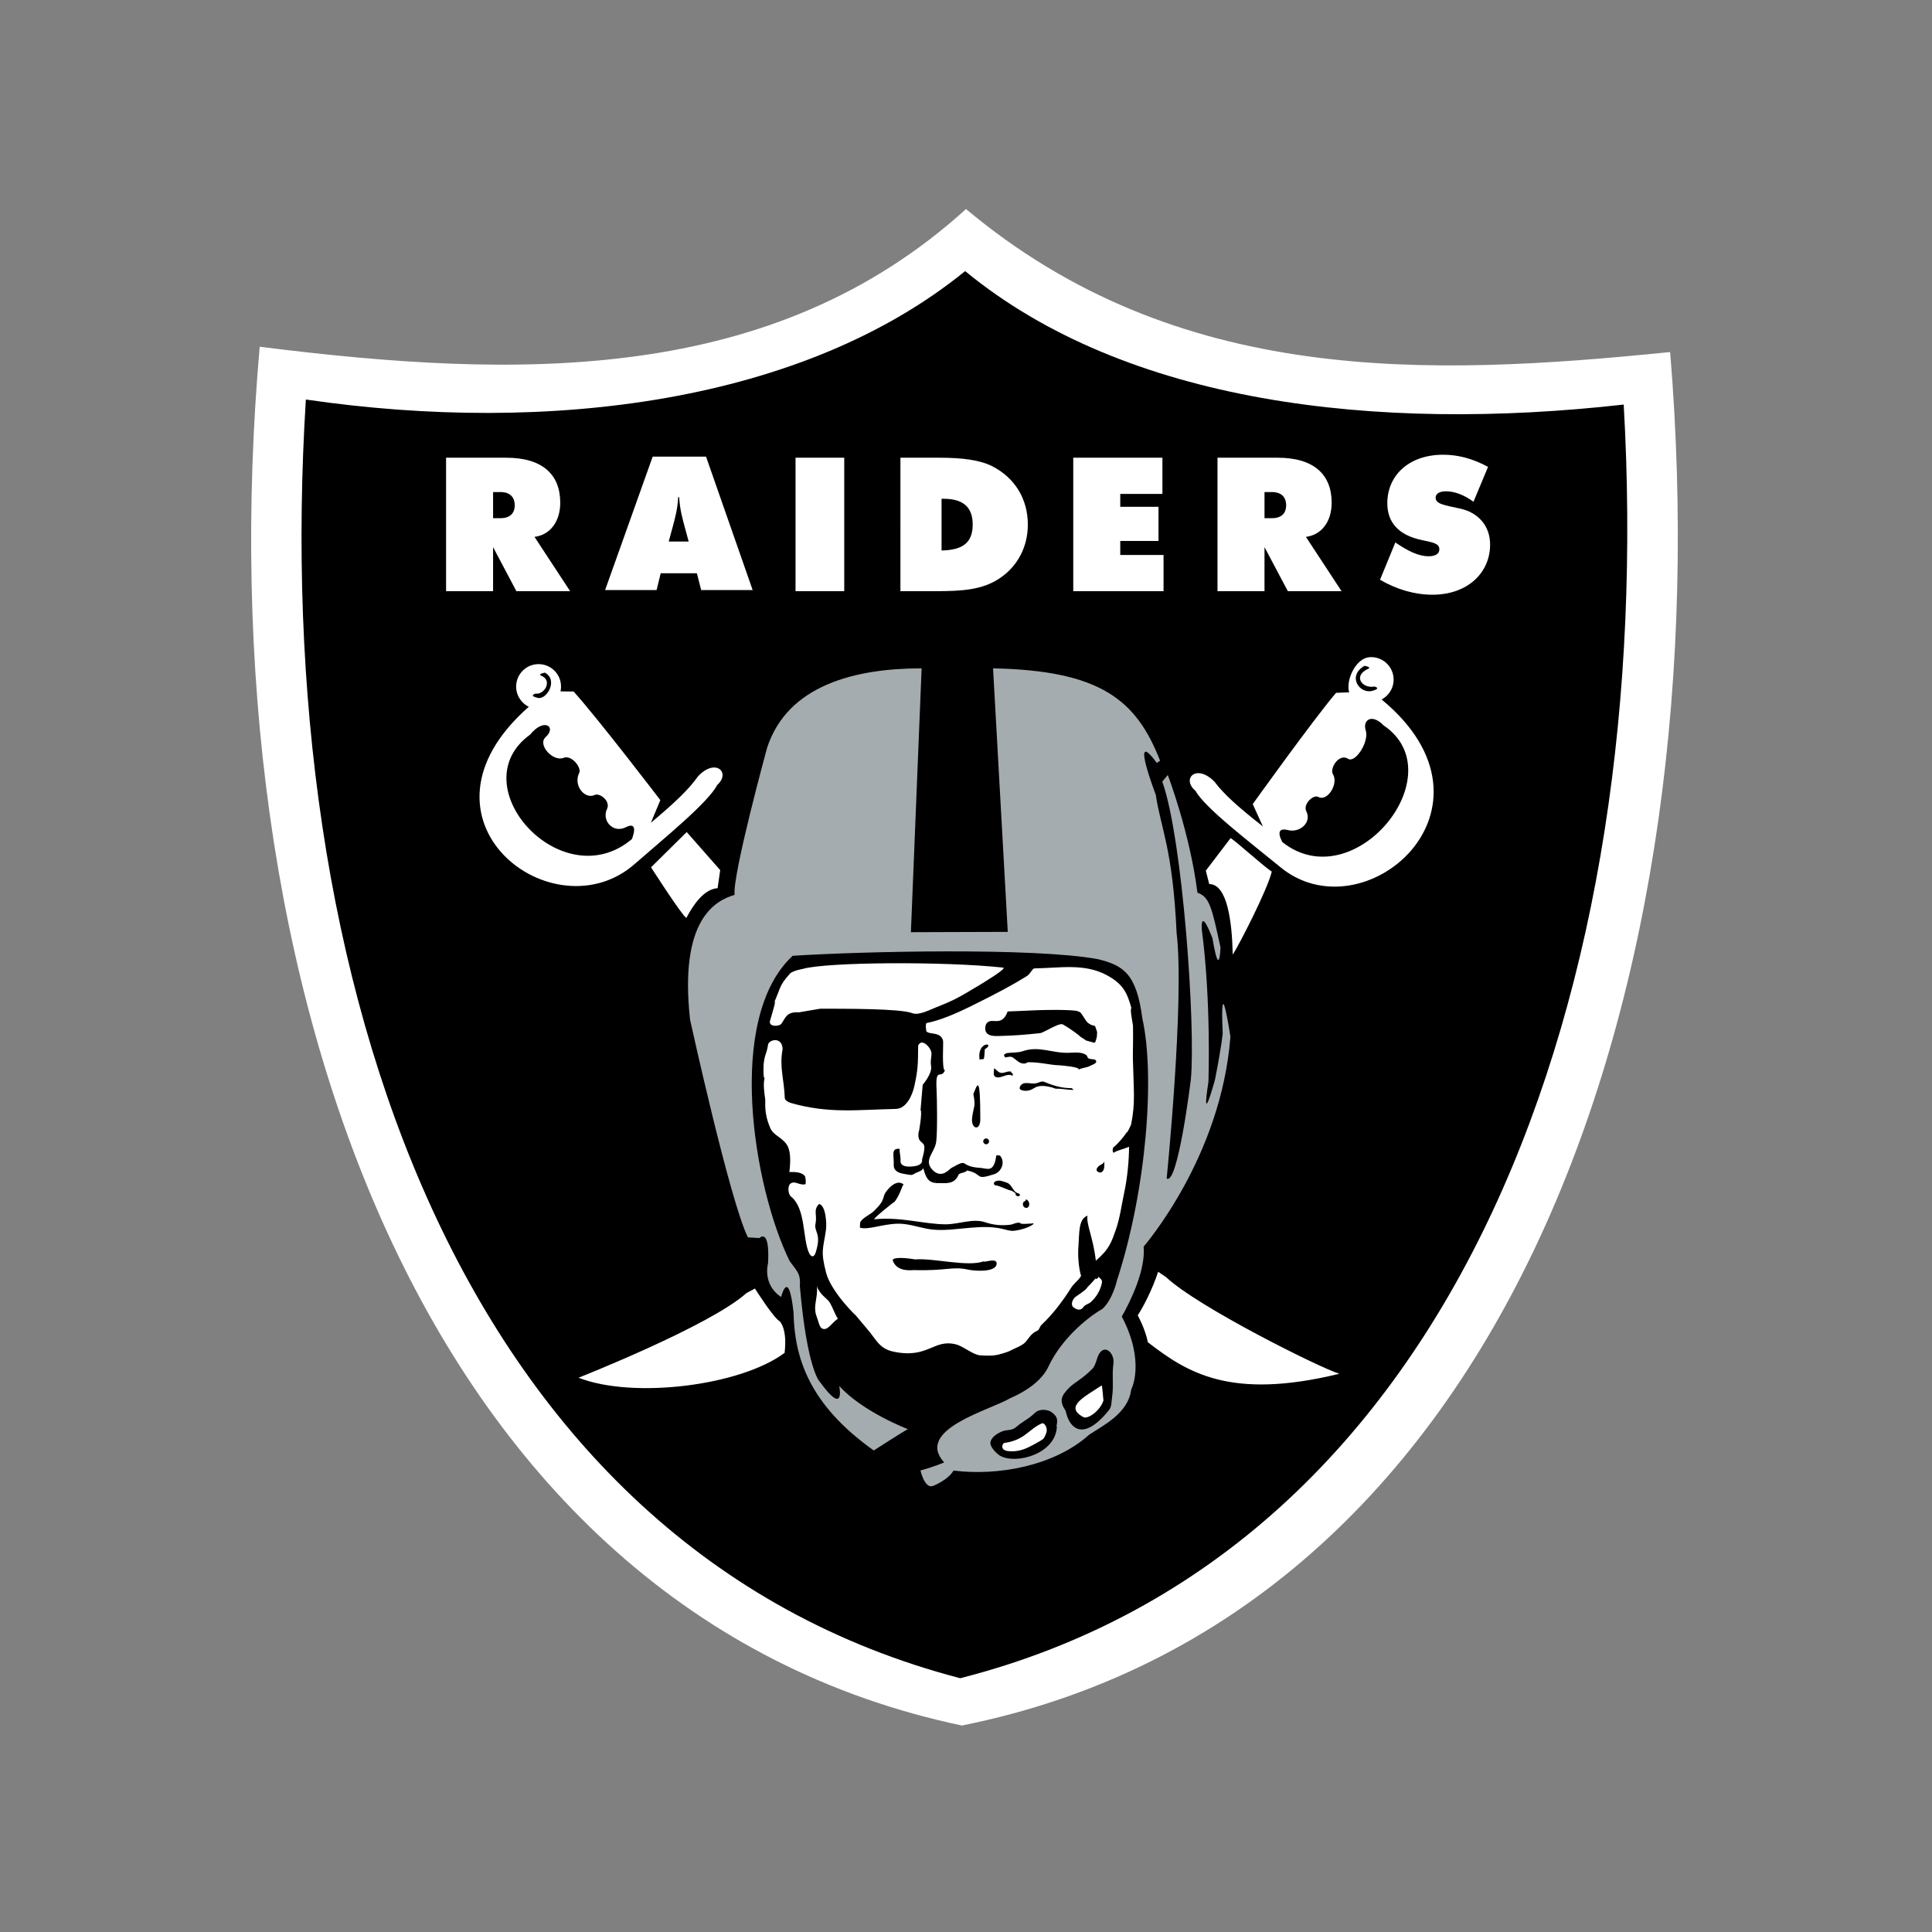
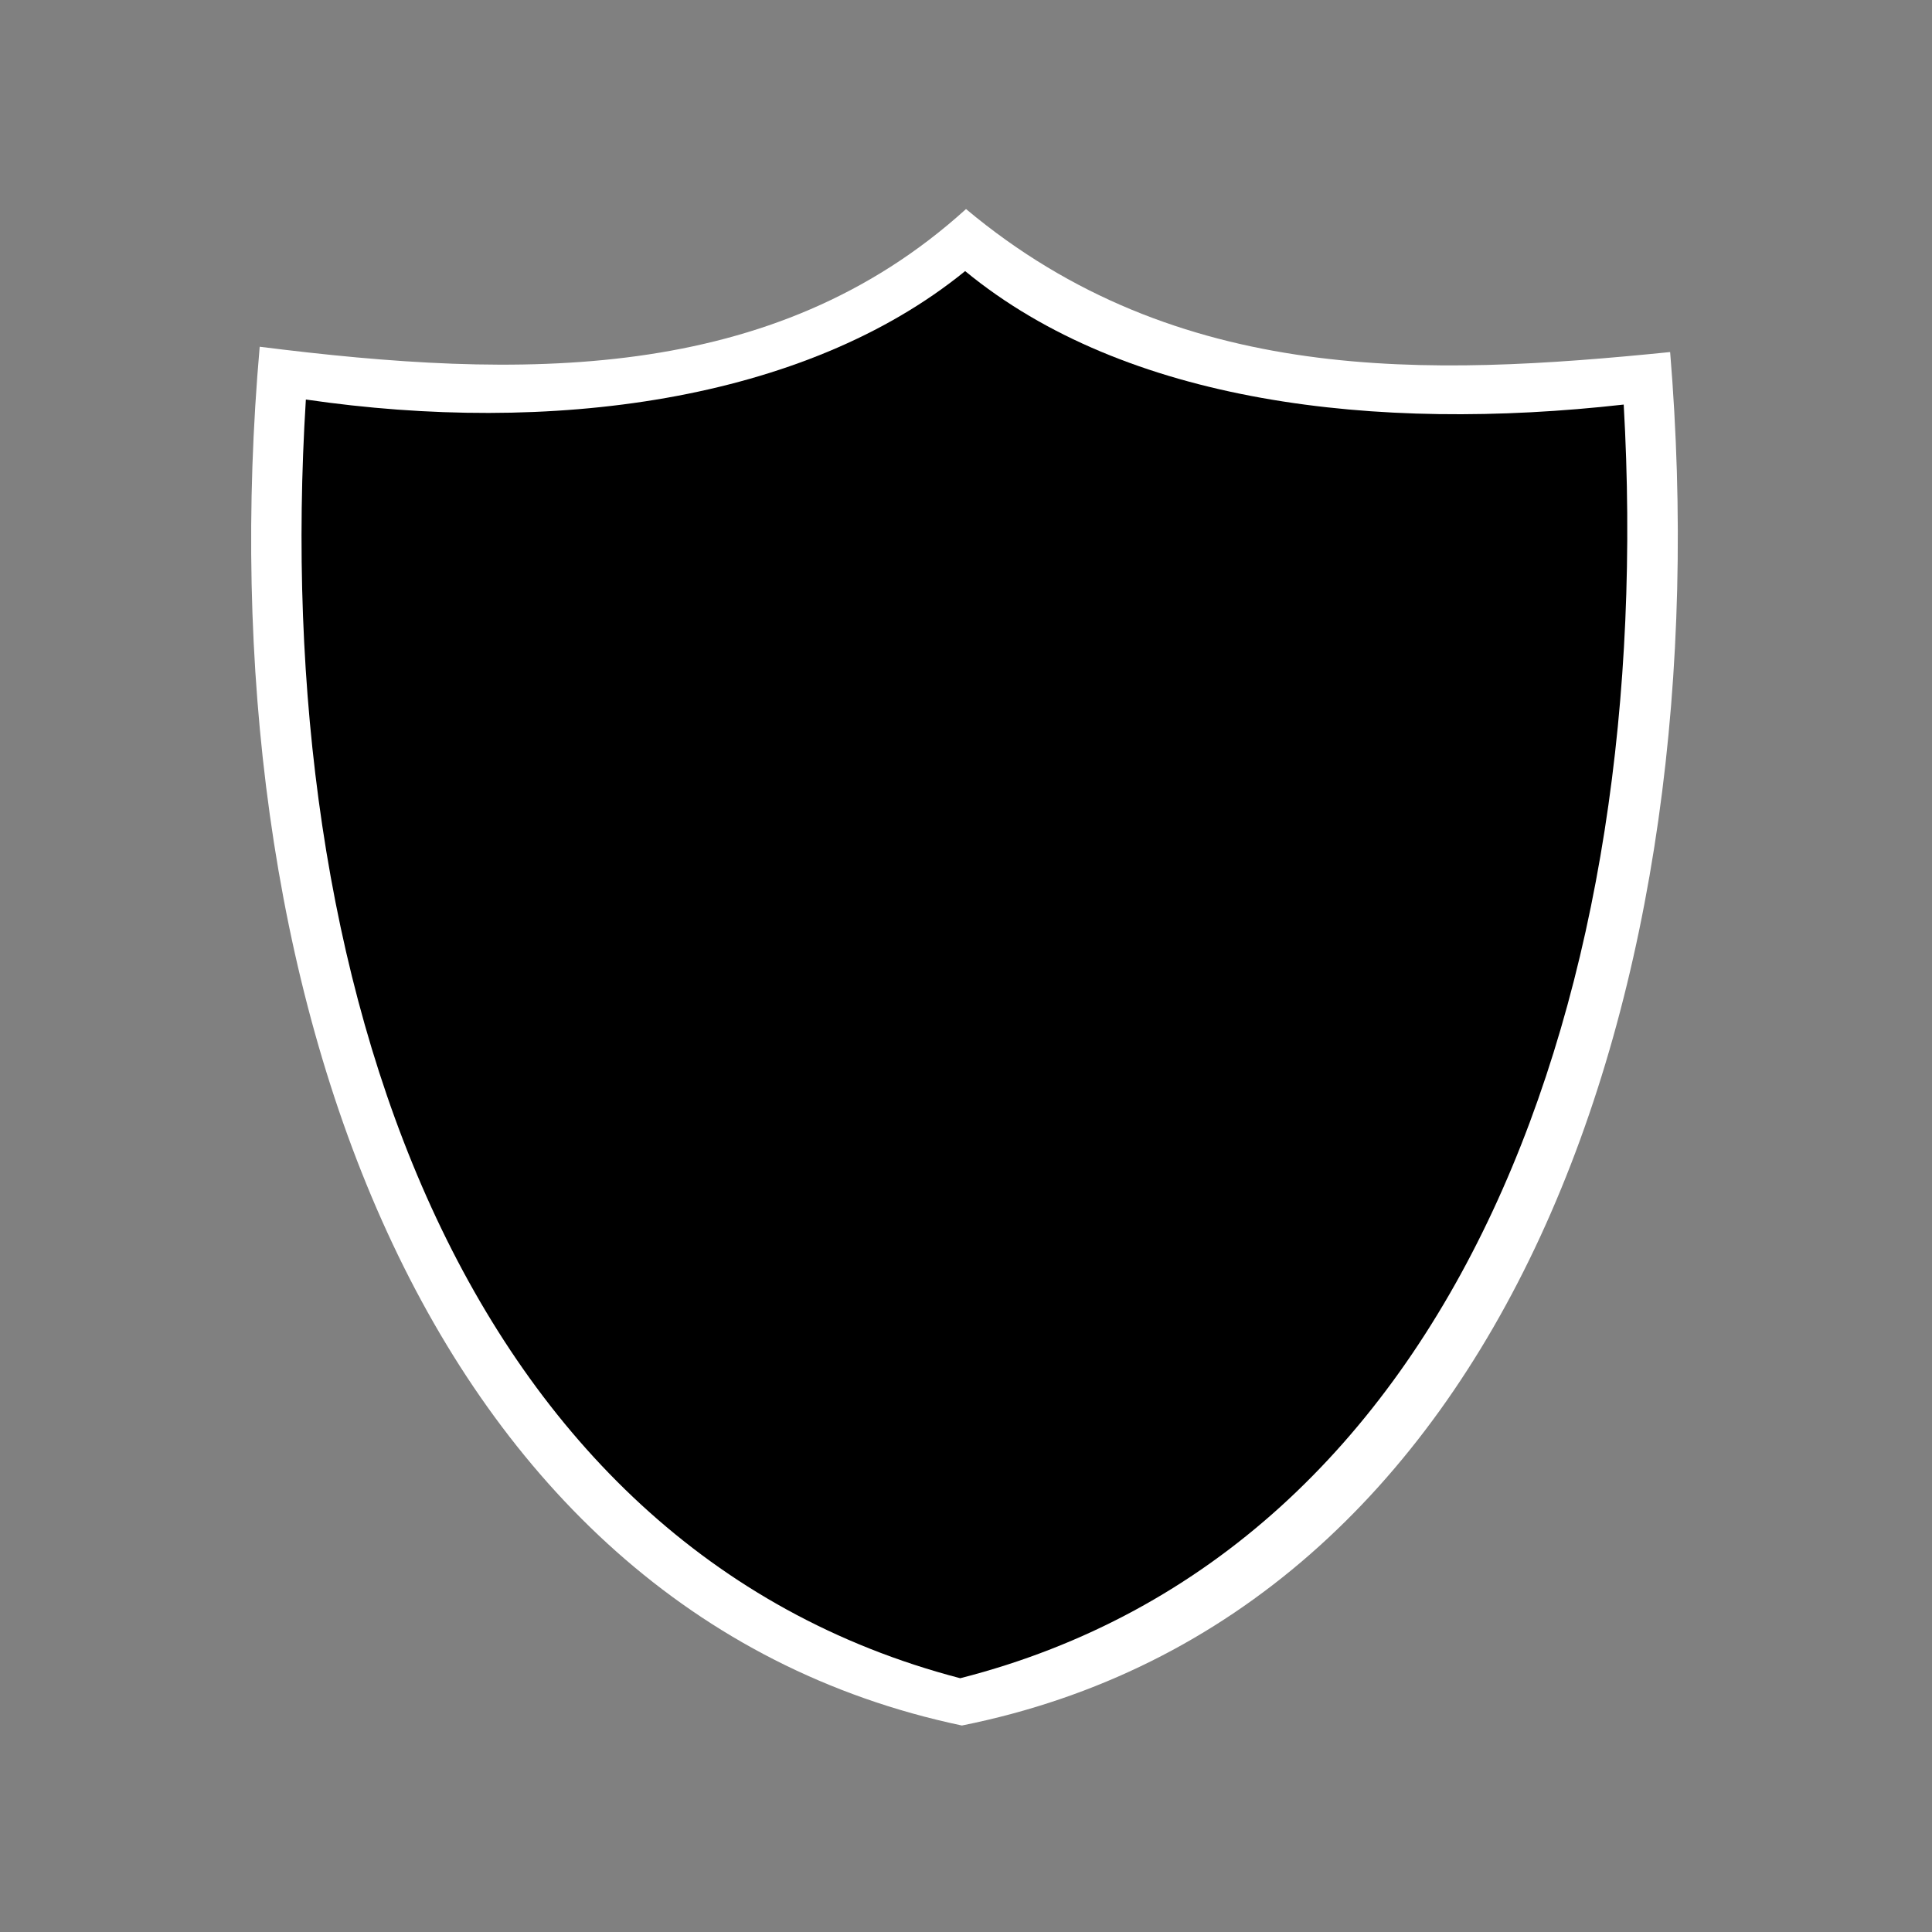
<svg xmlns="http://www.w3.org/2000/svg" height="500" viewBox="0 0 500 500" width="500">
  <rect x="0" y="0" width="500" height="500" fill="#808080" stroke="none" />
  <g fill="none">
    <path d="m0 0h500v500h-500z" />
    <path d="m250.005 54.101c-50.126 45.456-115.576 44.094-182.795 35.635-14.497 164.761 41.904 327.373 181.727 356.826 141.162-28.315 196.907-190.62 183.294-355.451-62.567 6.309-127.413 8.871-182.226-37.01" fill="#fff" />
    <path d="m249.777 70.16c-41.786 34.002-107.687 42.439-170.621 33.236-9.386 150.247 39.593 297.053 169.348 330.928 129.934-33.17 180.279-179.333 171.711-329.623-64.208 7.233-128.84-.315-170.437-34.541" fill="#000" />
-     <path d="m357.556 181.02c34.124 28.161-4.791 61.497-26.427 43.206-7.588-6.217-19.245-15.088-21.77-19.593-3.68-3.113.267-7.089 4.94-2.338 2.416 3.222 6.122 6.554 12.533 11.581l-2.621-5.779s15.324-21.41 21.556-28.792l3.403-.137c-.086-.283-.145-.594-.173-.936-.267-3.196 2.184-7.877 5.378-8.148 3.194-.267 6.004 2.11 6.271 5.307.2 2.398-1.085 4.577-3.089 5.63zm-212.498-2.088 3.391.03c6.459 7.176 22.448 28.109 22.448 28.109l-2.446 5.854c6.253-5.232 9.85-8.673 12.161-11.97 4.533-4.891 8.599-1.042 5.015 2.185-2.376 4.58-13.758 13.809-21.14 20.263-21.059 18.962-60.862-11.281-27.634-40.491-2.037-.99-3.393-3.128-3.268-5.53.171-3.205 2.901-5.67 6.109-5.499 3.199.166 5.662 2.903 5.492 6.103-.017.324-.06.64-.126.946zm154.67 150.203 2.065 1.392c8.139 7.688 39.777 23.455 44.822 25.005-28.33 6.909-39.462-.385-49.548-8.157-.678-3.455-2.626-6.979-2.626-6.979 1.392-2.062 3.768-6.642 5.286-11.261zm-104.348 4.343s4.73 7.509 6.393 8.459c0 0 2.039 1.813 1.278 8.183-11.386 8.525-39.212 11.979-53.325 6.432 0 0 34.045-13.428 43.461-21.909l2.192-1.165zm88.205-2.693-.022.425c.048-.425.801-.254.683-.819.473.495 1.072.828.936 1.537-.381 2.018-1.44 3.765-2.906 5.074-.516.46-1.44.591-1.873 1.239-.796 1.204-2.026.587-2.661.018-.744-.67-.127-2.18.748-2.736.853-.547 1.558-1.103 2.35-1.703.328-.25.543-.674.796-.915.718-.666 1.287-1.41 1.947-2.119zm-72.207 2.049c.81 2.259 2.709 3.227 3.278 4.133.897 1.445 1.313 2.969 2.188 4.343-1.483.845-2.621 3.24-4.078 2.513-.735-.359-.958-1.931-1.396-3.034-1.116-2.798.442-5.11.009-7.955zm79.554-24.138c-.687 3.244-1.098 6.607-2.214 9.716-1.041 2.863-1.54 4.829-5.115 7.846-.74-6.23-2.503-9.317-2.166-11.655-2.398.941-2.074 4.518-2.332 7.789-.407 5.21 1.006 9.037.678 7.513.158.722-1.816 2.163-2.525 3.288-2.227 3.533-4.695 6.826-7.723 9.681-.455.429-.564 1.292-1.041 1.497-1.667.718-2.105 1.804-3.085 2.942-.796.933-2.919 1.668-4.017 2.268-.691.385-2.787.946-3.356 1.068-1.269.254-2.424.215-4.337.109-1.851-.092-4.376-2.373-6.367-2.855-5.802-1.419-7.155 3.831-16.173 1.887-3.715-.797-4.463-3.288-6.791-5.915-.451-.512-2.669-3.209-3.015-3.581.941 1.007-6.183-5.696-7.548-10.863-1.518-5.779-.74-6.244-.053-11.117.254-1.83-.092-6.423-1.785-6.721-1.58 1.624-.438 2.736-.91 5.079-.451 2.285 1.654 2.377.035 7.483-.459 1.462-1.256 1.103-1.711.123-1.689-3.63-.818-11.498-4.634-14.567-.88-.701-.932-2.828-.193-3.384 1.168-.88 2.324.512 3.838.162.267-.061.105-1.9-.101-2.137-1.252-1.471-4.026-.871-4-1.073.368-2.964.311-5.635-.7-7.089-1.392-1.992-3.431-2.334-4.258-4.282-1.759-4.124-1.155-6.476-1.313-7.553-.214-1.454-.564-3.814-.144-5.346-.424.096-.263-3.419-.241-3.652.263-2.57.718-2.426 1.111-4.856.079-1.489 3.755-2.364 3.79 1.06-.901 4.514.442 8.065.56 12.623.013.547.91 1.073 1.518 1.248 9.925 2.85 17.359 1.756 27.227 1.559 2.643-.053 4.232-3.354 4.796-5.946.936-4.265.941-5.718.976-10.42.494-1.252 1.65-.911 2.556.136 1.693 1.948.381 2.675.796 5.171.328 1.944-2.175 4.799-2.175 4.799l-.56 6.598c.512.031-.381 5.898-.516 5.74-.381 3.192 1.816 2.018 1.483 4.356-.057 1.068-.604 2.548-.573 2.741.319 2.159-4.49 1.694-3.72 1.734-1.068-.057-1.895-.525-1.851-1.379.061-1.217-.271-2.128-.258-3.218-2.345-.127-1.374 1.764-1.505 4.19-.053 1.068.648 1.966 2.446 2.268 1.908.315 2.109.539 2.997-.053.459-.315 1.974-.648 2.21-1.384.884 3.472 1.925 3.949 4.49 3.87 1.098-.031 3.61.403 4.599-2.11.245-.635 1.952-.539 2.197-1.165 4.437.876 1.72 2.688 7.106.954 1.623-.517 2.949-2.855 1.545-4.707-.166-.223-1.037-.206-1.055-.088-.591 4.637-2.407 3.266-4.144 3.166-5.715-.333-2.634-2.701-7.478.035-.573.324-2.275 2.658-4.529.828-3.063-2.728.245-4.685.617-7.662.333-2.701.206-11.2.079-13.674-.302-5.823 1.186-2.281 2.175-4.794-.836.201-.389-7.132-.464-7.509-.503-2.592-3.553-1.589-4.35-2.574 0 0-.354-2.045.114-2.137 3.453-.67 7.824-2.574 10.966-4.124 7.268-3.573 11.355-5.797 14.874-7.977 1.041-.648 1.47-2.027 2.03-2.036 6.621-.079 13.01-1.414 18.9 1.856 4.118 2.281 5.111 4.54 6.188 8.441-.473.074.394 4.164.407 4.514.079 2.566-.057 7.251-.026 8.542.201 8.468.683 11.366-.468 17.071-.009.053-.893 2.093-1.177 2.075-.696 1.033-1.899 2.566-3.321 3.761-.446.377-.254 1.629.061 1.414.884-.6 2.612-.933 3.921-1.506-.039 3.625-.411 7.885-1.265 11.905zm-113.209-93.364 8.664 9.856-.674 4.672c-3.641.241-6.433 4.575-8.091 7.697-1.041-.486-9.137-13.096-9.137-13.096zm140.76 1.563c1.243.709 8.787 7.518 10.651 8.678-1.098 4.645-8.476 19.002-10.1 21.485-.193-8.56-1.392-18.236-6.087-18.266l-.884-3.472 6.419-8.424zm-111.695 45.101c-3.282-.223-3.488 1.458-4.547 2.925-.582.801-3.461.889-2.945-.797.175-.582 2.157-7.115.858-4.229 1.995-4.431 1.392-4.689 4.262-7.894.722-.806 3.282-1.235 3.282-1.235 6.074-1.813 36.828-2.001 51.907-.35 1.181.127-5.321 4.046-6.223 4.584-5.518 3.288-6.174 3.739-11.412 5.814-1.4.556-4.227 2.036-5.837 1.401-3.142-1.239-17.67-1.143-23.84-1.169.083 0-5.632.941-5.505.95zm78.294 96.569c.214-.144.451 3.997.499 3.84-.805 2.671-4.035 4.961-5.194 4.343-5.045-2.71.293-5.25 4.695-8.183zm-15.075 13.805c-.779.635-3.597 2.067-3.208 1.856-1.864 1.042-4.03 1.624-6.174 1.274-1.921-.363-1.129-2.01-.713-2.067 5.404-.714 6.441-3.774 9.885-5.123 1.002.245 1.203 1.764 1.063 2.207-.096.328-.328 1.208-.853 1.852z" fill="#fff" />
-     <path d="m238.513 172.964-2.774 68.285 25.07-.083-3.807-68.201c27.87.569 37.103 8.209 43.225 23.906l-.853.569c-7.176-9.781-.258 8.249-.258 8.249 1.26 8.617 4.398 13.91 5.387 35.758 2.087 17.207-2.569 63.556-2.569 63.556 2.892 1.856 6.258-25.613 6.258-25.613 1.278-13.936-2.144-62.501-7.395-77.116l1.422-1.708s5.732 14.97 7.675 30.451c3.129 1.134 3.702 3.7 5.977 14.23-.473 8.949-2.275-3.704-2.275-3.704s1.072 4.12.569 2.272c-3.746-10.022-3.129-3.126-3.129-3.126 2.446 18.512 1.707 39.269 1.707 39.269-2.004 13.061 1.702-.569 1.702-.569 1.75-8.884 1.991-11.953 1.991-11.953-.783-17.566 1.995.854 1.995.854-2.402 31.274-22.238 54.011-22.462 54.344.538 6.011-3.295 13.932-5.649 18.087 6.214 11.861 2.42 18.928 2.42 18.928-.766 6.173-7.343 9.286-10.887 11.664-8.966 8.069-23.626 10.723-35.086 9.265-1.413 2.491-5.334 3.993-5.334 3.993-2.175.74-3.212-4.015-3.212-4.015 3.903-1.077 6.118-2.08 6.118-2.08-7.671-8.525 11.815-13.485 17.105-16.625 5.242-2.29 8.384-5.114 9.82-8.03 3.855-8.345 11.832-13.91 14.034-15.075 2.691-2.426 3.811-7.496 3.811-7.496 7.64-23.529 9.828-52.912 6.542-67.61-1.527-11.624-4.844-13.796-11.596-15.429-16.502-3.008-60.488-2.027-78.915-.854-17.49 16.217-10.1 60.023-.783 79.012 2.398 3.117 2.805 3.568 2.647 6.55 1.864 21.467 5.115 24.633 5.115 24.633 6.77 9.33 5.067 1.121 5.067 1.121 6.052 6.73 17.775 11.191 17.775 11.191-.871.381-8.831 5.517-8.831 5.517-16.887-11.997-20.519-24.155-20.764-35.71-1.282-11.913-3.208-4.011-3.208-4.011-4.958-3.257-3.387-8.73-3.387-8.73.494-9.374-2.219-6.524-2.219-6.524l-2.984-.166c-4.638-9.216-14.979-56.345-14.979-56.345-2.897-26.226 6.748-30.854 11.517-32.308-.578-5.153 8.406-38.026 8.406-38.026 5.304-16.327 22.934-20.596 40-20.596zm49.632 180.055c.376-2.592-1.886-5.013-3.479-2.969-.871 1.112-.945 3.166-1.991 4.221-2.831 2.859-4.608 3.398-6.258 5.162-1.79 1.896-2.341 3.135-.648 5.674.14.215.411 2.807 2.275 4.203 2.275 1.708 5.527-.088 8.962-4.387.766-.959.626-2.321.801-3.406.446-2.78-.074-5.661.337-8.498zm-14.633 16.152-.092-.144c.503-1.992-.14-2.666-1.19-3.498-1.041-.819-3.225-.99-4.354.088-1.974 1.878-3.142 2.15-4.835 3.652-1.217 1.077-2.315.648-3.579 1.134-1.12.429-2.652 1.283-3.098 2.609-.451 1.362 1.746 3.328 2.442 3.722 4.148 2.36 14.484-.477 14.707-7.561z" fill="#a5acaf" />
-     <path d="m279.398 268.127c.153.004-2.258-1.83-4.332-3.008-.95-.539-4.914 2.154-5.881 2.255-4.083.429-6.428.635-10.734.744-1.059.026-2.582.044-3.216-.941-.394-.604-.328-1.778.127-2.36 1.3-1.668 3.851 1.178 5.422-3.052-.009.018 4.866-.201 6.358-.271 5.098-.232 12.611-.193 11.937.416.617-.556 1.602 2.207 2.626 2.916 1.917 1.327 1.37-.429 2.232 2.255l-.057 1.064c-.018.285-.363 1.55-.516 1.686s-2.035-.539-2.319-.547c.144 0-1.794-1.165-1.645-1.156zm-24.531 3.411c-.048.849-.114 2.132-.249 2.483-.092.232-1.142-.096-1.063.385-.919-5.123 4.288-4.602 1.313-2.868zm-2.962 11.598c.976-2.303 1.798-5.679 1.798 6.502 0 3.227-2.464 2.561-2.122-.324.385-3.187 1.002-2.723.324-6.178zm33.905 17.443c-.031.709.066 1.471-.179 2.106-.123.324-.464.762-.827.766-.337.009-.84-.219-.954-.455-.214-.46.258-1.064.678-1.344.556-.363.998-.403 1.282-1.073zm-30.636-4.444c-.411-.018-.731-.377-.713-.788.022-.42.376-.744.796-.718.416.026.735.377.713.797-.022.412-.381.731-.796.709zm26.921-20.272c-1.098.552-2.061.429-3.111 1.02 1.641-.915-8.87-1.497-4.901-1.13-2.827-.263-5.133-.871-8.074-.854l-.547.289c-1.462.346-2.227-.784-3.321-1.493-.761-.49-1.444.022-2.149-.074.149-.276-.254-.46-.144-.63.179-.289.678-.442.866-.468 1.265-.162 2.739-.053 3.947-.468 4.258-1.48 7.579.547 11.942.407 1.37-.039 3.26-.315 4.547.591.263.188.258.635.451.779.569.429 1.597.166 1.93.521.683.727-.674 1.13-1.435 1.511zm-4.179 6.178c-1.501.101-2.949-.333-4.477-.276-.433.018-.853-.271-1.273-.368-1.567-.368-3.256-.661-4.595.236-1.146.775-2.573.849-3.453.363-.573-.32.013-1.344.696-1.581.932-.333 2.061.109 3.138-.035.818-.105 1.575-.718 2.359-.381 2.289.981 4.507 1.62 6.988 1.62.236 0 .341.359.617.42zm-15.801-4.037-.026.429c-1.501-.898-3.041.889-4.45.271-.7-.306-.403-1.427-.359-2.237.551.289.893.88 1.453 1.099.993.412 1.947-.521 2.989-.219-.193.407.446.315.394.657zm-124.928-87.882c3.654-4.51 6.936-1.983 4.026.639-2.201 1.983 1.934 6.449 4.625 5.372 2.14-.854 4.695 2.566 4.074 3.849-1.658 3.393 1.518 6.94 3.969 5.762 1.352-.644 4.183 1.598 3.225 3.59-1.453 3.021 1.536 6.432 4.879 4.746 3.575-1.813 1.549 3.074 1.549 3.074-18.107 15.289-44.555-13.879-26.347-27.032zm3.833-16.038c3.527 1.896.481 7.075-1.838 6.528-2.503-.591-.586-1.103-.586-1.103 2.332.342 4.45-3.398 1.527-4.619-1.111-.464.897-.806.897-.806zm217.054 13.643c18.606 12.57-7.614 44.935-26.185 30.219 0 0-2.433-4.111 1.448-3.117 3.002.766 6.236-1.935 4.726-4.895-.901-1.769 1.798-4.405 3.116-3.687 2.385 1.3 5.304-3.472 3.785-5.889-.91-1.445 1.527-5.508 3.947-3.971 1.834 1.165 5.501-4.435 4.538-7.386-.858-2.636 1.588-4.431 4.625-1.274zm-4.958-15.403s2.022.28.923.784c-3.956 1.799-1.588 5.145 1.667 4.571 0 0 1.934.442-.547 1.112-3.326.898-6.59-3.84-2.044-6.467zm-123.672 135.917c2.748-3.49 4.45-1.778 4.564-1.471-.368-1.007-.748 2.097-2.577 4.352.473-.587-5.811 4.501-5.146 4.431 6.87-.709 12.983 1.309 18.497 1.296 3.387-.004 6.966-1.611 10.205-.525 2.24.762 4.332.884 6.428.639.901-.101 1.562-.683 2.626-.495-.28.547 3.321.079 2.914.197 1.654-.477-.683 1.419-4.516 1.856-1.965.223-3.151-1.257-9.351-.915-5.172.28-9.141 1.222-13.438.342-2.442-.495-4.805-1.292-7.22-1.257-4.004.053-7.802 1.703-9.885 1.016.026-.574.009-1.349.153-1.546.84-1.182 2.547-1.839 3.488-2.754 3.278-3.179 1.904-3.446 3.26-5.166zm7.4 17.693c4.722-.394 13.57 2.001 17.705.508-.026.425 3.474-1.095 3.383.604-.123 2.342-5.833 1.883-7.338 1.541-4.118-.933-5.584.368-14.108.109-.363-.009-4.302.63-5.422-2.421-.302-.806 2.184-.954 5.781-.342zm27.98-14.755c.136-.337.775-.267.67-.823.985.35 1.072 1.589.608 2.04-.595.582-1.72-.118-1.278-1.217zm-1.851-2.259c-.433-.276-.884-.687-1.265-.779-1.466-.35-2.647-1.165-4.157-1.401-.368-.061-.538-.714.079-1.011.941-.46 1.956.018 2.919.333 1.26.42 1.453 1.944 2.481 2.57.306.184 1.12.293.897.722-.228.438-1.076.25-1.168-.442l.214.009z" fill="#000" />
-     <path d="m361.113 140.389c3.326 2.268 6.03 3.573 8.638 3.573 1.785 0 2.752-.679 2.752-1.786 0-1.594-1.737-1.786-4.586-2.417-5.894-1.252-8.883-4.492-8.883-9.519 0-7.242 5.649-12.557 14.436-12.557 3.956 0 7.675 1.016 11.636 3.144l-3.772 9.028c-2.411-1.786-4.923-2.706-7.093-2.706-1.737 0-2.704.63-2.704 1.646 0 1.69 2.319 1.931 6.424 2.85 4.586 1.011 7.675 4.444 7.675 9.273 0 7.391-5.89 12.995-14.917 12.995-4.538 0-9.124-1.305-13.57-3.866l3.965-9.659zm-245.668-21.931h15.591c9.224 0 13.955 4.251 13.955 11.642 0 4.926-2.656 8.354-6.665 8.84l9.224 14.054h-13.907l-6.034-11.401v11.401h-12.165v-34.536zm12.165 15.648h1.934c2.363 0 3.667-1.204 3.667-3.328 0-2.128-1.256-3.433-3.667-3.433h-1.934v6.76zm41.304-15.933h13.806l12.069 34.536h-13.325l-1.111-4.348h-9.364l-1.063 4.348h-13.325l12.314-34.536zm9.316 21.979-1.063-3.914c-.481-1.835-1.208-4.251-1.4-7.583h-.241c-.197 3.332-.919 5.749-1.4 7.583l-1.063 3.914h5.168zm27.656 12.842v-34.536h12.603v34.536zm27.144-34.536h10.043c5.982 0 10.472.578 13.662 2.172 5.934 2.999 9.268 8.551 9.268 15.118 0 5.701-2.56 10.679-7.146 13.818-4.49 3.091-9.802 3.428-16.703 3.428h-9.124zm18.703 17.29c0-4.54-2.512-6.664-7.531-6.664h-.529v13.38c5.501-.096 8.06-2.027 8.06-6.716zm26.024-17.29h23.074v9.374h-10.909v3.328h9.898v8.84h-9.898v3.625h11.202v9.37h-23.367v-34.536zm37.331 0h15.591c9.224 0 13.955 4.251 13.955 11.642 0 4.926-2.656 8.354-6.665 8.84l9.224 14.054h-13.902l-6.039-11.401v11.401h-12.165v-34.536zm12.165 15.648h1.934c2.367 0 3.667-1.204 3.667-3.328 0-2.128-1.256-3.433-3.667-3.433h-1.934v6.76z" fill="#fff" />
  </g>
</svg>